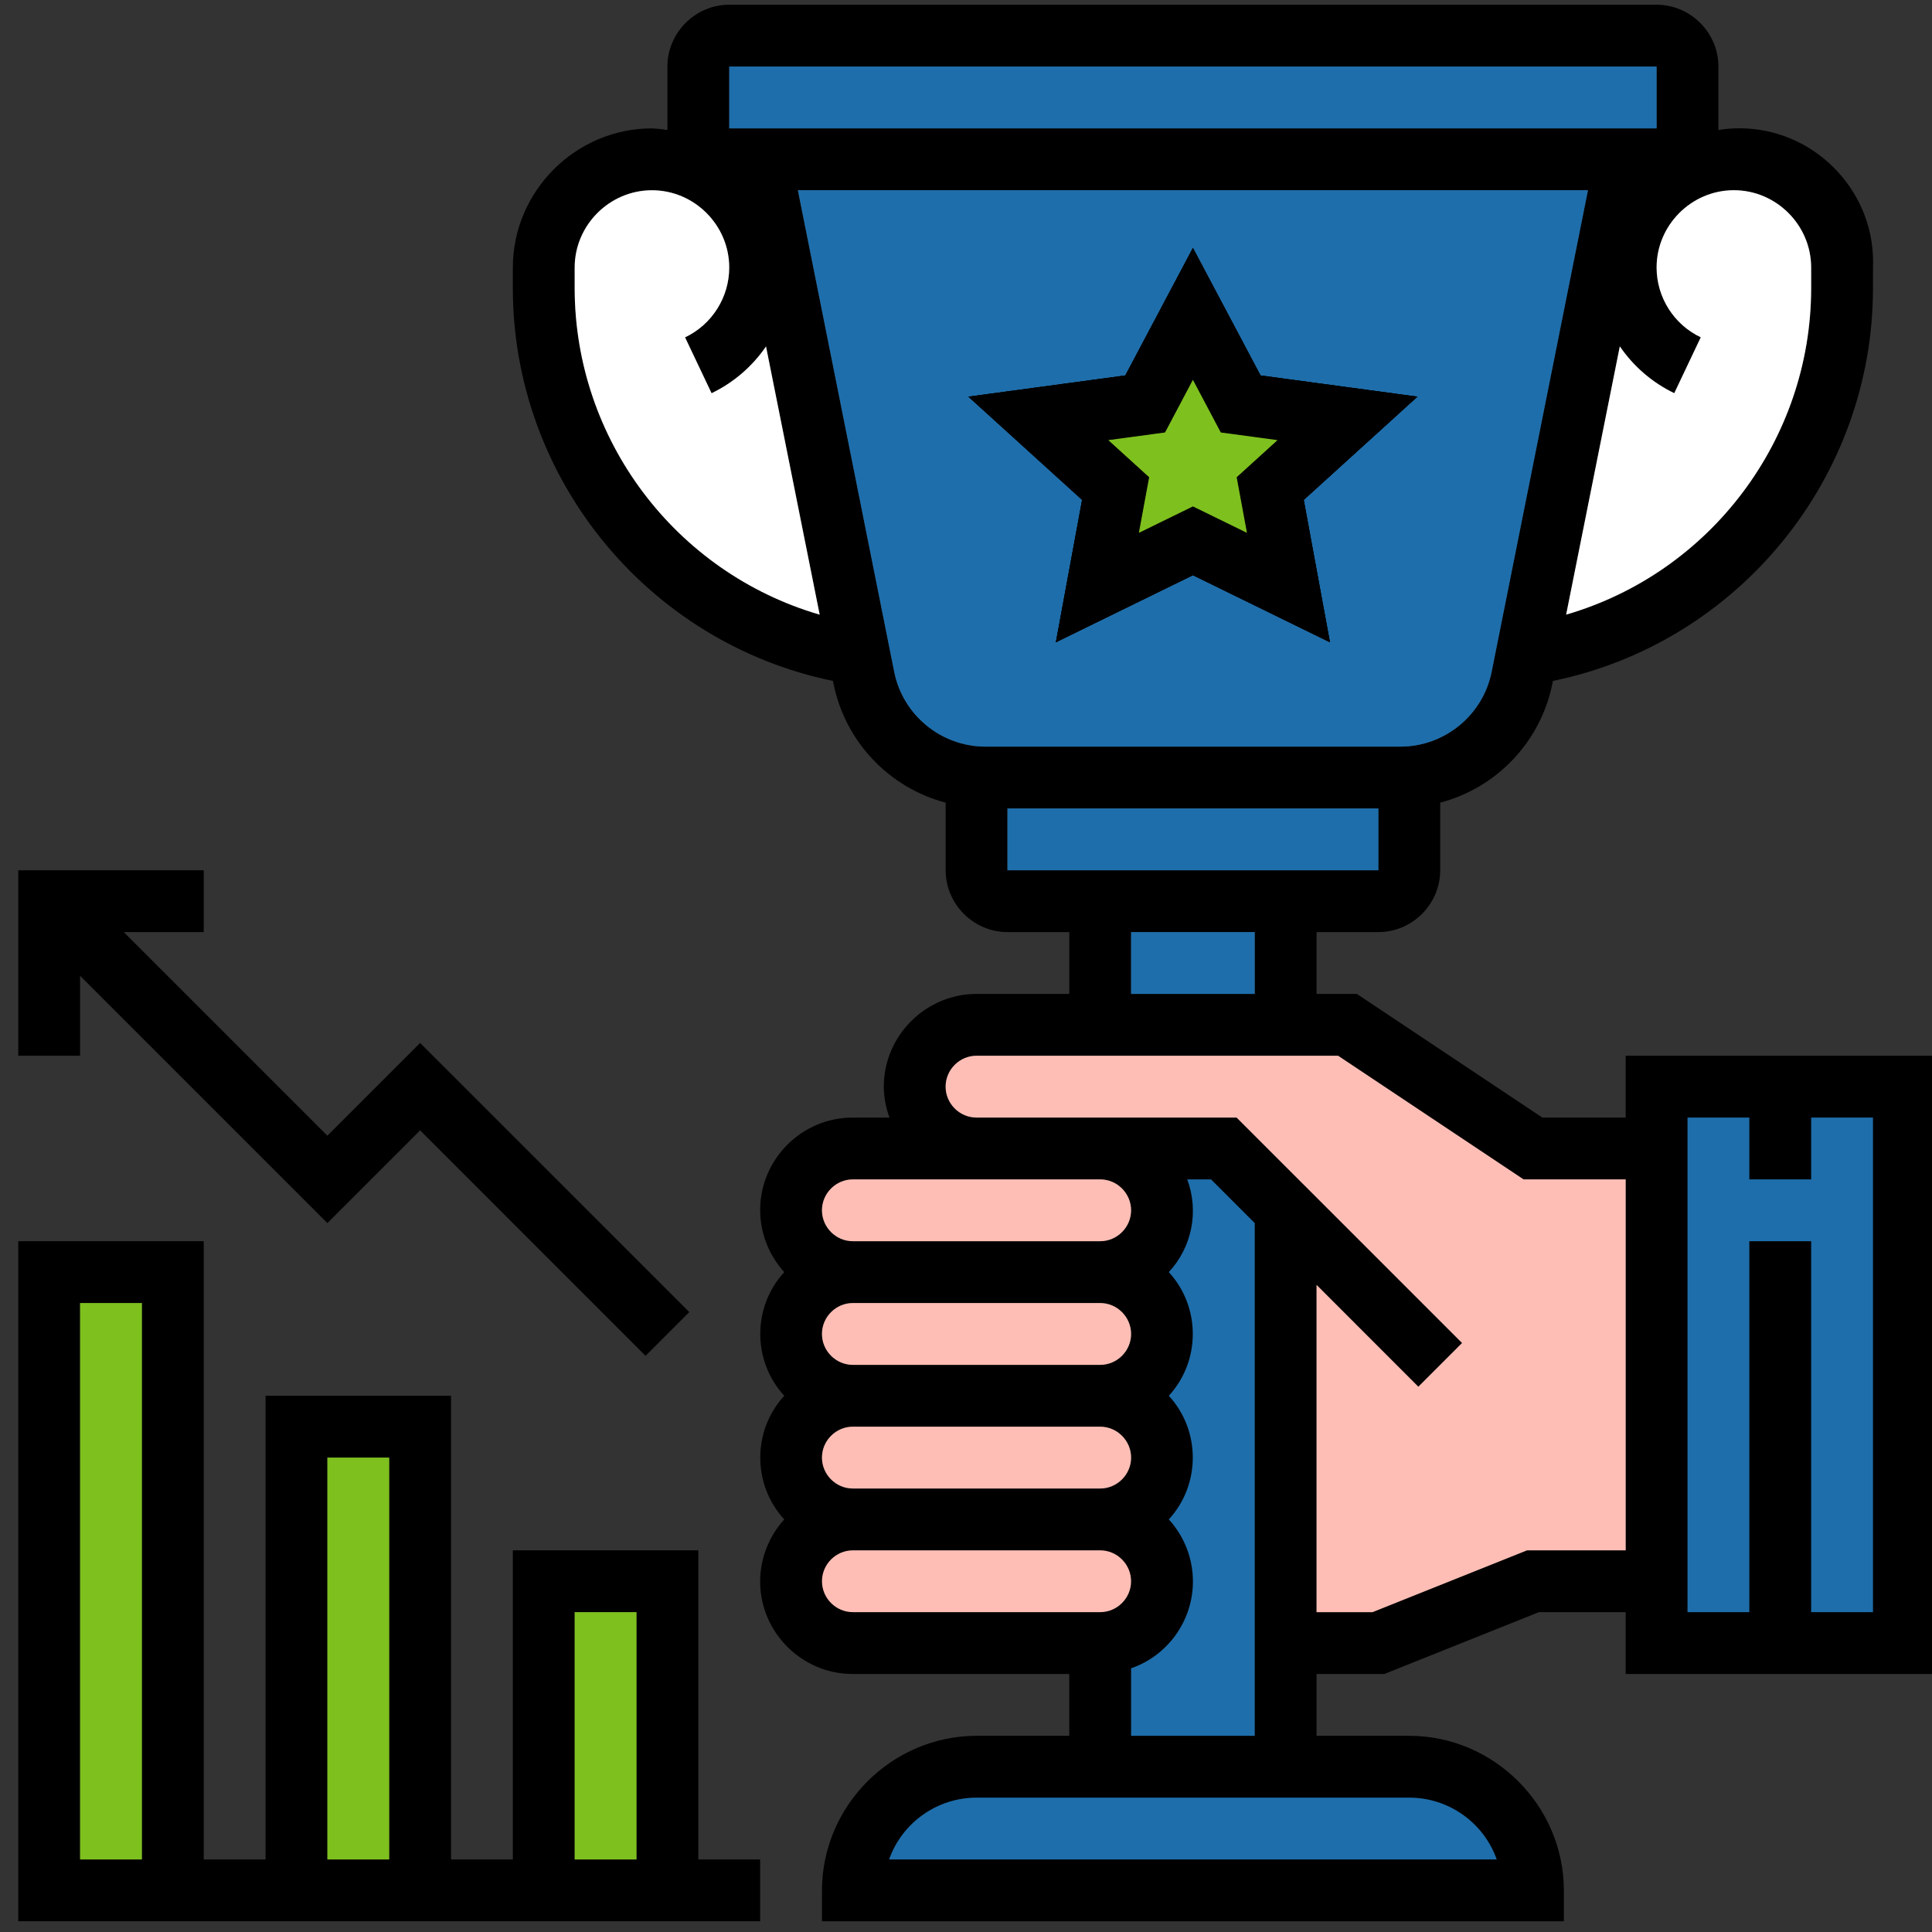
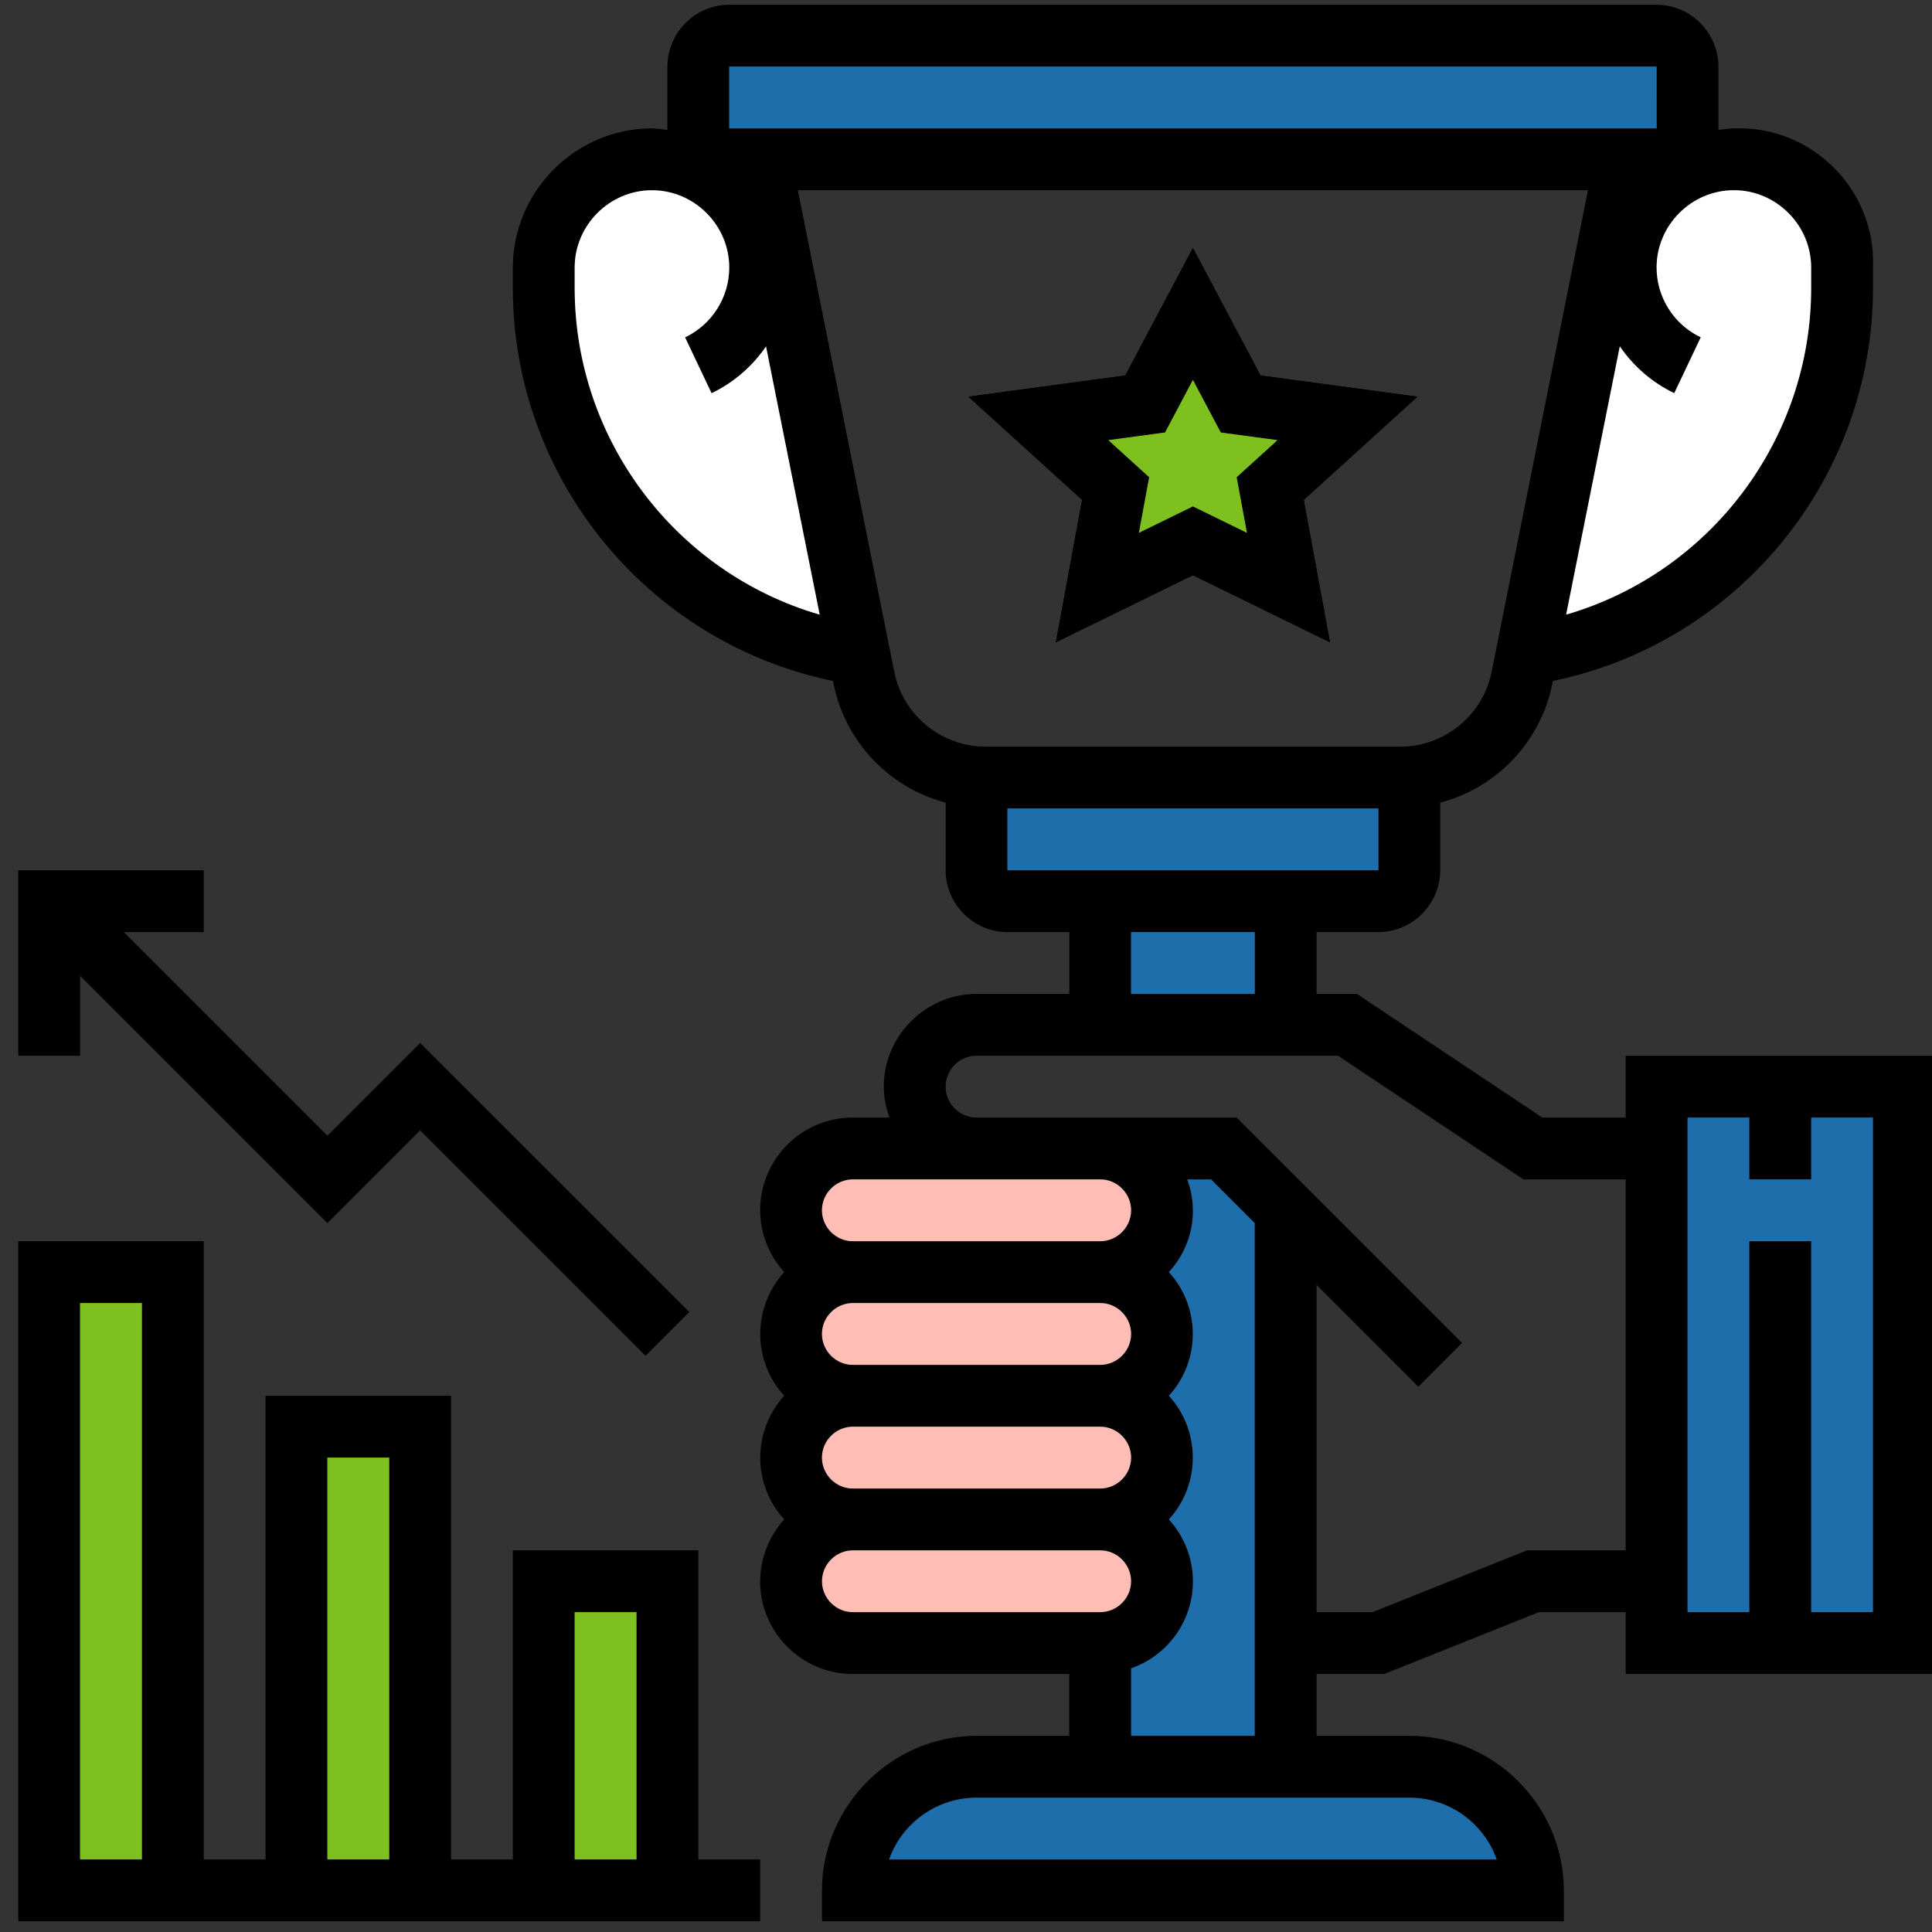
<svg xmlns="http://www.w3.org/2000/svg" width="100%" height="100%" viewBox="0 0 71 71" xml:space="preserve" style="fill-rule:evenodd;clip-rule:evenodd;stroke-linejoin:round;stroke-miterlimit:2;">
  <rect x="0" y="0" width="71" height="71" fill="#333333" stroke="none" />
  <g transform="matrix(1,0,0,1,-610,-1278)">
    <g id="incentive-01" transform="matrix(0.142,0,0,0.142,645.887,1313.39)">
      <g transform="matrix(1,0,0,1,-248,-248)">
        <path d="M362.11,101.43L321.5,95.94L304,62.94L286.5,95.94L245.89,101.43L275.32,128.14L268.53,165L304,147.64L339.47,165L332.68,128.15L362.11,101.43ZM318,136.67L304,129.83L290,136.67L292.66,122.28L282.09,112.68L296.77,110.68L304,97.08L311.21,110.7L325.89,112.7L315.32,122.3L318,136.67ZM362.13,101.43L321.5,95.94L304,62.94L286.5,95.94L245.89,101.43L275.32,128.14L268.53,165L304,147.64L339.47,165L332.68,128.15L362.13,101.43ZM318,136.67L304,129.83L290,136.67L292.66,122.28L282.09,112.68L296.77,110.68L304,97.08L311.21,110.7L325.89,112.7L315.32,122.3L318,136.67ZM362.13,101.43L321.5,95.94L304,62.94L286.5,95.94L245.89,101.43L275.32,128.14L268.53,165L304,147.64L339.47,165L332.68,128.15L362.13,101.43ZM318,136.67L304,129.83L290,136.67L292.66,122.28L282.09,112.68L296.77,110.68L304,97.08L311.21,110.7L325.89,112.7L315.32,122.3L318,136.67ZM362.13,101.43L321.5,95.94L304,62.94L286.5,95.94L245.89,101.43L275.32,128.14L268.53,165L304,147.64L339.47,165L332.68,128.15L362.13,101.43ZM318,136.67L304,129.83L290,136.67L292.66,122.28L282.09,112.68L296.77,110.68L304,97.08L311.21,110.7L325.89,112.7L315.32,122.3L318,136.67ZM362.13,101.43L321.5,95.94L304,62.94L286.5,95.94L245.89,101.43L275.32,128.14L268.53,165L304,147.64L339.47,165L332.68,128.15L362.13,101.43ZM318,136.67L304,129.83L290,136.67L292.66,122.28L282.09,112.68L296.77,110.68L304,97.08L311.21,110.7L325.89,112.7L315.32,122.3L318,136.67ZM362.13,101.43L321.5,95.94L304,62.94L286.5,95.94L245.89,101.43L275.32,128.14L268.53,165L304,147.64L339.47,165L332.68,128.15L362.13,101.43ZM318,136.67L304,129.83L290,136.67L292.66,122.28L282.09,112.68L296.77,110.68L304,97.08L311.21,110.7L325.89,112.7L315.32,122.3L318,136.67ZM362.13,101.43L321.5,95.94L304,62.94L286.5,95.94L245.89,101.43L275.32,128.14L268.53,165L304,147.64L339.47,165L332.68,128.15L362.13,101.43ZM318,136.67L304,129.83L290,136.67L292.66,122.28L282.09,112.68L296.77,110.68L304,97.08L311.21,110.7L325.89,112.7L315.32,122.3L318,136.67ZM362.13,101.43L321.5,95.94L304,62.94L286.5,95.94L245.89,101.43L275.32,128.14L268.53,165L304,147.64L339.47,165L332.68,128.15L362.13,101.43ZM318,136.67L304,129.83L290,136.67L292.66,122.28L282.09,112.68L296.77,110.68L304,97.08L311.21,110.7L325.89,112.7L315.32,122.3L318,136.67ZM416,272L416,288L394.43,288L346.43,256L336,256L336,240L352,240C360.777,240 368,232.777 368,224L368,206.5C382.687,202.632 393.955,190.719 397,175.84L397.17,175C445.197,165.121 479.98,122.472 480,73.44L480,68C480.02,67.516 480.031,67.031 480.031,66.546C480.031,47.581 464.425,31.976 445.461,31.976C443.632,31.976 441.806,32.121 440,32.41L440,32L440,16C440,7.223 432.777,0 424,0L184,0C175.223,0 168,7.223 168,16L168,32.41C166.675,32.199 165.34,32.062 164,32C144.251,32 128,48.251 128,68L128,73.44C128.029,122.473 162.813,165.118 210.84,175L211.01,175.84C214.055,190.719 225.323,202.632 240.01,206.5L240.01,224C240.01,232.777 247.233,240 256.01,240L272.01,240L272.01,256L248,256C234.834,256 224,266.834 224,280C224.023,282.732 224.521,285.439 225.47,288L216,288C215.968,288 215.936,288 215.903,288C202.792,288 192.003,298.789 192.003,311.9C192.003,317.854 194.229,323.599 198.24,328C189.963,336.996 189.963,351.004 198.24,360C189.963,368.996 189.963,383.004 198.24,392C194.229,396.401 192.003,402.146 192.003,408.1C192.003,421.211 202.792,432 215.903,432C215.936,432 215.968,432 216,432L272,432L272,448L248,448C226.067,448.027 208.027,466.067 208,488L208,496L400,496L400,488C399.973,466.067 381.933,448.027 360,448L336,448L336,432L353.54,432L393.54,416L416,416L416,432L496,432L496,272L416,272ZM444,48C454.972,48 464,57.028 464,68L464,73.44C463.958,112.422 438.019,146.947 400.59,157.84L414.48,88.41C418.035,93.613 422.894,97.793 428.57,100.53L435.43,86.07C428.462,82.765 424.002,75.712 424.002,68C424.002,57.029 433.029,48.001 444,48ZM184,16L424,16L424,32L184,32L184,16ZM153.25,112.6C147.178,100.439 144.012,87.033 144,73.44L144,68C144.005,57.032 153.032,48.009 164,48.009C174.972,48.009 184,57.037 184,68.009C184,75.722 179.539,82.775 172.57,86.08L179.43,100.54C185.105,97.806 189.964,93.63 193.52,88.43L207.41,157.85C183.853,150.973 164.207,134.559 153.25,112.6ZM250.25,192C238.86,191.974 228.973,183.864 226.72,172.7L201.76,48L406.24,48L381.3,172.7C379.047,183.864 369.16,191.974 357.77,192L250.25,192ZM256,224L256,208L352,208L352,224L256,224ZM320,240L320,256L288,256L288,240L320,240ZM216,304L280,304C284.389,304 288,307.611 288,312C288,316.389 284.389,320 280,320L216,320C211.611,320 208,316.389 208,312C208,307.611 211.611,304 216,304ZM216,336L280,336C284.389,336 288,339.611 288,344C288,348.389 284.389,352 280,352L216,352C211.611,352 208,348.389 208,344C208,339.611 211.611,336 216,336ZM216,368L280,368C284.389,368 288,371.611 288,376C288,380.389 284.389,384 280,384L216,384C211.611,384 208,380.389 208,376C208,371.611 211.611,368 216,368ZM416,400L390.46,400L350.46,416L336,416L336,331.31L362.34,357.66L373.66,346.34L315.31,288L248,288C243.611,288 240,284.389 240,280C240,275.611 243.611,272 248,272L341.57,272L389.57,304L416,304L416,400ZM362.11,101.43L321.5,95.94L304,62.94L286.5,95.94L245.89,101.43L275.32,128.14L268.53,165L304,147.64L339.47,165L332.68,128.15L362.11,101.43ZM318,136.67L304,129.83L290,136.67L292.66,122.28L282.09,112.68L296.77,110.68L304,97.08L311.21,110.7L325.89,112.7L315.32,122.3L318,136.67ZM362.13,101.43L321.5,95.94L304,62.94L286.5,95.94L245.89,101.43L275.32,128.14L268.53,165L304,147.64L339.47,165L332.68,128.15L362.13,101.43ZM318,136.67L304,129.83L290,136.67L292.66,122.28L282.09,112.68L296.77,110.68L304,97.08L311.21,110.7L325.89,112.7L315.32,122.3L318,136.67ZM362.13,101.43L321.5,95.94L304,62.94L286.5,95.94L245.89,101.43L275.32,128.14L268.53,165L304,147.64L339.47,165L332.68,128.15L362.13,101.43ZM318,136.67L304,129.83L290,136.67L292.66,122.28L282.09,112.68L296.77,110.68L304,97.08L311.21,110.7L325.89,112.7L315.32,122.3L318,136.67ZM362.13,101.43L321.5,95.94L304,62.94L286.5,95.94L245.89,101.43L275.32,128.14L268.53,165L304,147.64L339.47,165L332.68,128.15L362.13,101.43ZM318,136.67L304,129.83L290,136.67L292.66,122.28L282.09,112.68L296.77,110.68L304,97.08L311.21,110.7L325.89,112.7L315.32,122.3L318,136.67ZM362.13,101.43L321.5,95.94L304,62.94L286.5,95.94L245.89,101.43L275.32,128.14L268.53,165L304,147.64L339.47,165L332.68,128.15L362.13,101.43ZM318,136.67L304,129.83L290,136.67L292.66,122.28L282.09,112.68L296.77,110.68L304,97.08L311.21,110.7L325.89,112.7L315.32,122.3L318,136.67ZM362.13,101.43L321.5,95.94L304,62.94L286.5,95.94L245.89,101.43L275.32,128.14L268.53,165L304,147.64L339.47,165L332.68,128.15L362.13,101.43ZM318,136.67L304,129.83L290,136.67L292.66,122.28L282.09,112.68L296.77,110.68L304,97.08L311.21,110.7L325.89,112.7L315.32,122.3L318,136.67ZM362.13,101.43L321.5,95.94L304,62.94L286.5,95.94L245.89,101.43L275.32,128.14L268.53,165L304,147.64L339.47,165L332.68,128.15L362.13,101.43ZM318,136.67L304,129.83L290,136.67L292.66,122.28L282.09,112.68L296.77,110.68L304,97.08L311.21,110.7L325.89,112.7L315.32,122.3L318,136.67ZM362.13,101.43L321.5,95.94L304,62.94L286.5,95.94L245.89,101.43L275.32,128.14L268.53,165L304,147.64L339.47,165L332.68,128.15L362.13,101.43ZM318,136.67L304,129.83L290,136.67L292.66,122.28L282.09,112.68L296.77,110.68L304,97.08L311.21,110.7L325.89,112.7L315.32,122.3L318,136.67ZM362.13,101.43L321.5,95.94L304,62.94L286.5,95.94L245.89,101.43L275.32,128.14L268.53,165L304,147.64L339.47,165L332.68,128.15L362.13,101.43ZM318,136.67L304,129.83L290,136.67L292.66,122.28L282.09,112.68L296.77,110.68L304,97.08L311.21,110.7L325.89,112.7L315.32,122.3L318,136.67Z" style="fill-rule:nonzero;" />
        <path d="M464,68L464,73.44C463.958,112.422 438.019,146.947 400.59,157.84L414.48,88.41C418.035,93.613 422.894,97.793 428.57,100.53L435.43,86.07C428.461,82.765 424,75.712 424,67.999C424,57.027 433.028,47.999 444,47.999C454.972,47.999 464,57.027 464,67.999C464,67.999 464,68 464,68Z" style="fill:white;fill-rule:nonzero;" />
        <path d="M424.01,32L184,32L184,16L424,16L424.01,32Z" style="fill:rgb(30,110,171);fill-rule:nonzero;" />
        <path d="M207.41,157.85C169.989,146.939 144.057,112.419 144,73.44L144,68C144.005,57.032 153.032,48.009 164,48.009C174.972,48.009 184,57.037 184,68.009C184,75.722 179.539,82.775 172.57,86.08L179.43,100.54C185.105,97.806 189.964,93.63 193.52,88.43L207.41,157.85Z" style="fill:white;fill-rule:nonzero;" />
-         <path d="M201.76,48L226.7,172.7C228.953,183.864 238.84,191.974 250.23,192L357.77,192C369.16,191.974 379.047,183.864 381.3,172.7L406.24,48L201.76,48ZM332.68,128.14L339.47,165L304,147.64L268.53,165L275.32,128.14L245.89,101.43L286.5,95.94L304,62.94L321.5,95.94L362.11,101.43L332.68,128.14Z" style="fill:rgb(30,110,171);fill-rule:nonzero;" />
-         <path d="M362.11,101.43L321.5,95.94L304,62.94L286.5,95.94L245.89,101.43L275.32,128.14L268.53,165L304,147.64L339.47,165L332.68,128.15L362.11,101.43ZM318,136.67L304,129.83L290,136.67L292.66,122.28L282.09,112.68L296.77,110.68L304,97.08L311.21,110.7L325.89,112.7L315.32,122.3L318,136.67Z" style="fill-rule:nonzero;" />
        <rect x="256" y="208" width="96" height="16" style="fill:rgb(30,110,171);" />
        <rect x="288" y="240" width="32" height="16" style="fill:rgb(30,110,171);" />
        <path d="M288,312C288,316.389 284.389,320 280,320L216,320C211.611,320 208,316.389 208,312C208,307.611 211.611,304 216,304L280,304C284.389,304 288,307.611 288,312Z" style="fill:rgb(255,190,181);fill-rule:nonzero;" />
        <path d="M288,376C288,380.389 284.389,384 280,384L216,384C211.611,384 208,380.389 208,376C208,371.611 211.611,368 216,368L280,368C284.389,368 288,371.611 288,376Z" style="fill:rgb(255,190,181);fill-rule:nonzero;" />
        <path d="M288,344C288,348.389 284.389,352 280,352L216,352C211.611,352 208,348.389 208,344C208,339.611 211.611,336 216,336L280,336C284.389,336 288,339.611 288,344Z" style="fill:rgb(255,190,181);fill-rule:nonzero;" />
        <path d="M208,408C208,403.611 211.611,400 216,400L280,400C284.389,400 288,403.611 288,408C288,412.389 284.389,416 280,416L216,416C211.611,416 208,412.389 208,408Z" style="fill:rgb(255,190,181);fill-rule:nonzero;" />
        <path d="M382.63,480L225.37,480C228.752,470.433 237.853,463.999 248,464L360,464C370.147,463.999 379.248,470.433 382.63,480Z" style="fill:rgb(30,110,171);fill-rule:nonzero;" />
        <path d="M288,448L288,430.53C297.554,427.223 304.001,418.168 304.001,408.058C304.001,402.115 301.773,396.383 297.76,392C306.037,383.004 306.037,368.996 297.76,360C306.037,351.004 306.037,336.996 297.76,328C303.758,321.559 305.609,312.245 302.53,304L308.69,304L320,315.31L320,448L288,448Z" style="fill:rgb(30,110,171);fill-rule:nonzero;" />
-         <path d="M416,304L416,400L390.46,400L350.46,416L336,416L336,331.31L362.34,357.66L373.66,346.34L315.31,288L248,288C243.611,288 240,284.389 240,280C240,275.611 243.611,272 248,272L341.57,272L389.57,304L416,304Z" style="fill:rgb(255,190,181);fill-rule:nonzero;" />
        <path d="M480,416L464,416L464,320L448,320L448,416L432,416L432,288L448,288L448,304L464,304L464,288L480,288L480,416Z" style="fill:rgb(30,110,171);fill-rule:nonzero;" />
        <path d="M362.11,101.43L321.5,95.94L304,62.94L286.5,95.94L245.89,101.43L275.32,128.14L268.53,165L304,147.64L339.47,165L332.68,128.15L362.11,101.43ZM318,136.67L304,129.83L290,136.67L292.66,122.28L282.09,112.68L296.77,110.68L304,97.08L311.21,110.7L325.89,112.7L315.32,122.3L318,136.67Z" style="fill-rule:nonzero;" />
        <path d="M315.32,122.28L317.98,136.67L304,129.83L290.02,136.67L292.68,122.28L282.11,112.68L296.79,110.7L304,97.08L311.21,110.7L325.89,112.68L315.32,122.28Z" style="fill:rgb(126,192,30);fill-rule:nonzero;" />
        <path d="M176,480L176,400L128,400L128,480L112,480L112,360L64,360L64,480L48,480L48,320L0,320L0,496L192,496L192,480L176,480ZM32,480L16,480L16,336L32,336L32,480ZM96,480L80,480L80,376L96,376L96,480ZM160,480L144,480L144,416L160,416L160,480Z" style="fill-rule:nonzero;" />
        <rect x="16" y="336" width="16" height="144" style="fill:rgb(126,192,30);" />
        <rect x="144" y="416" width="16" height="64" style="fill:rgb(126,192,30);" />
        <rect x="80" y="376" width="16" height="104" style="fill:rgb(126,192,30);" />
        <path d="M16,251.31L80,315.31L104,291.31L162.34,349.66L173.66,338.34L104,268.69L80,292.69L27.31,240L48,240L48,224L0,224L0,272L16,272L16,251.31Z" style="fill-rule:nonzero;" />
      </g>
    </g>
  </g>
</svg>